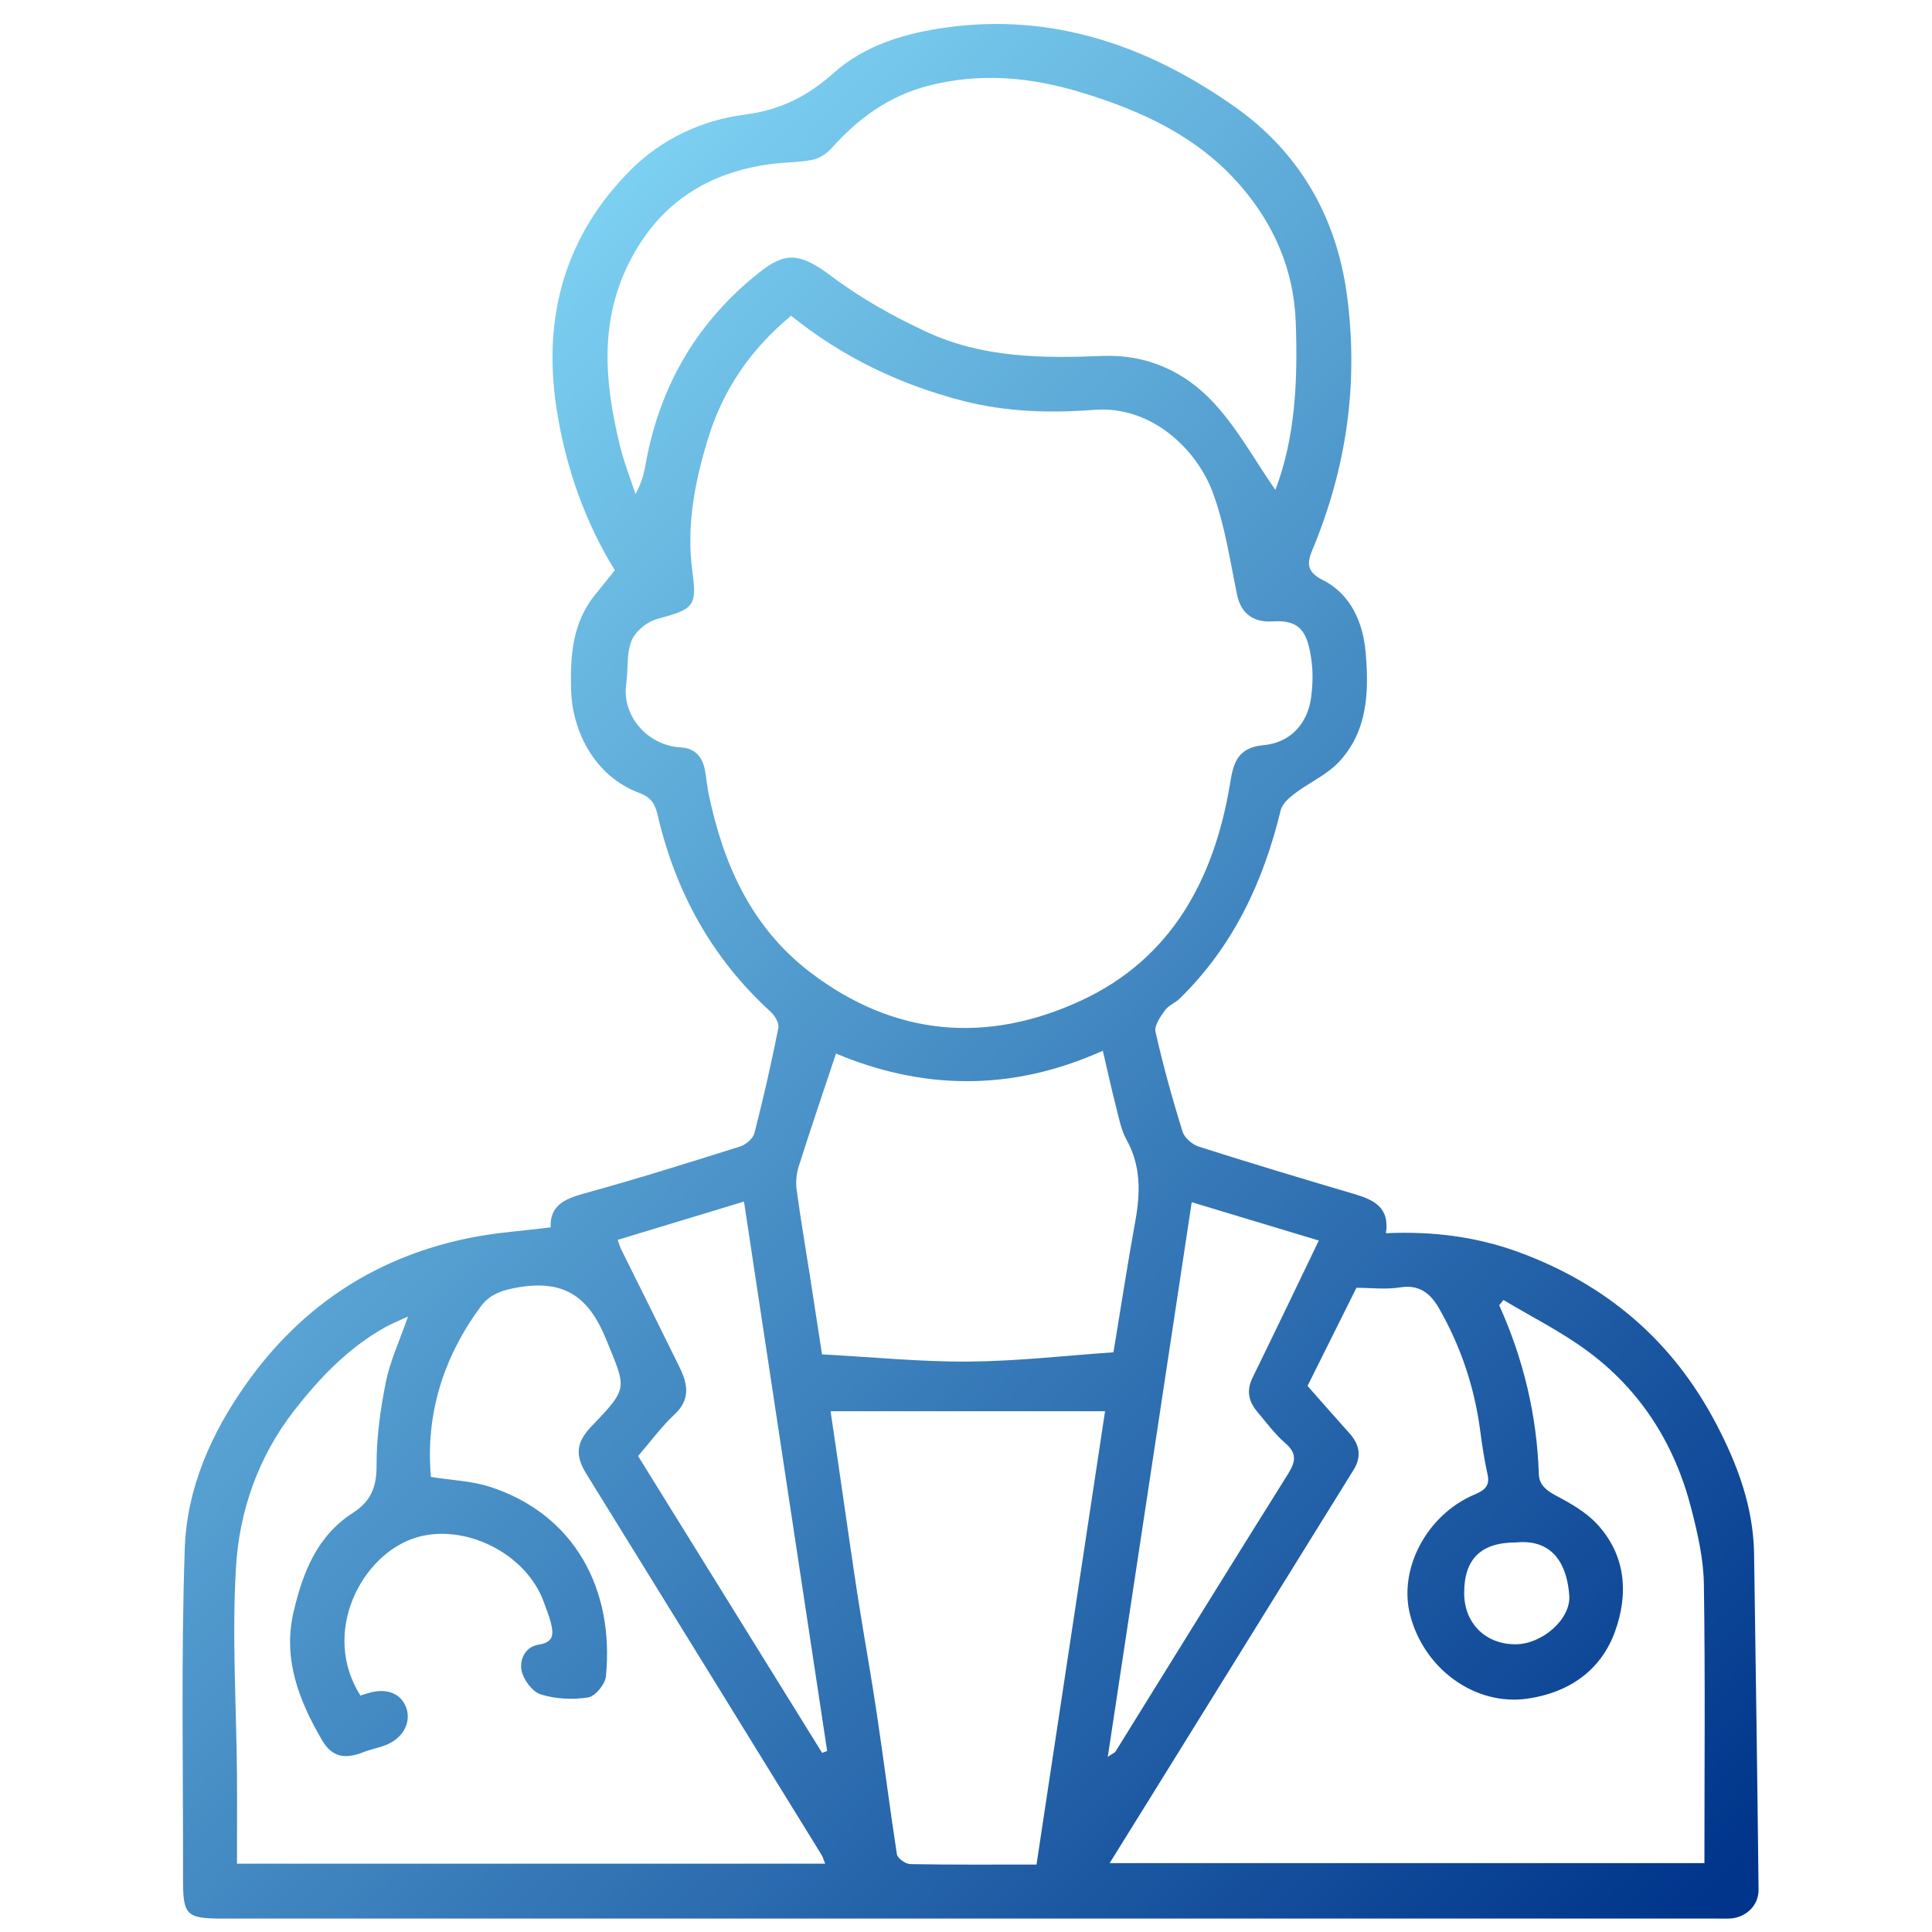
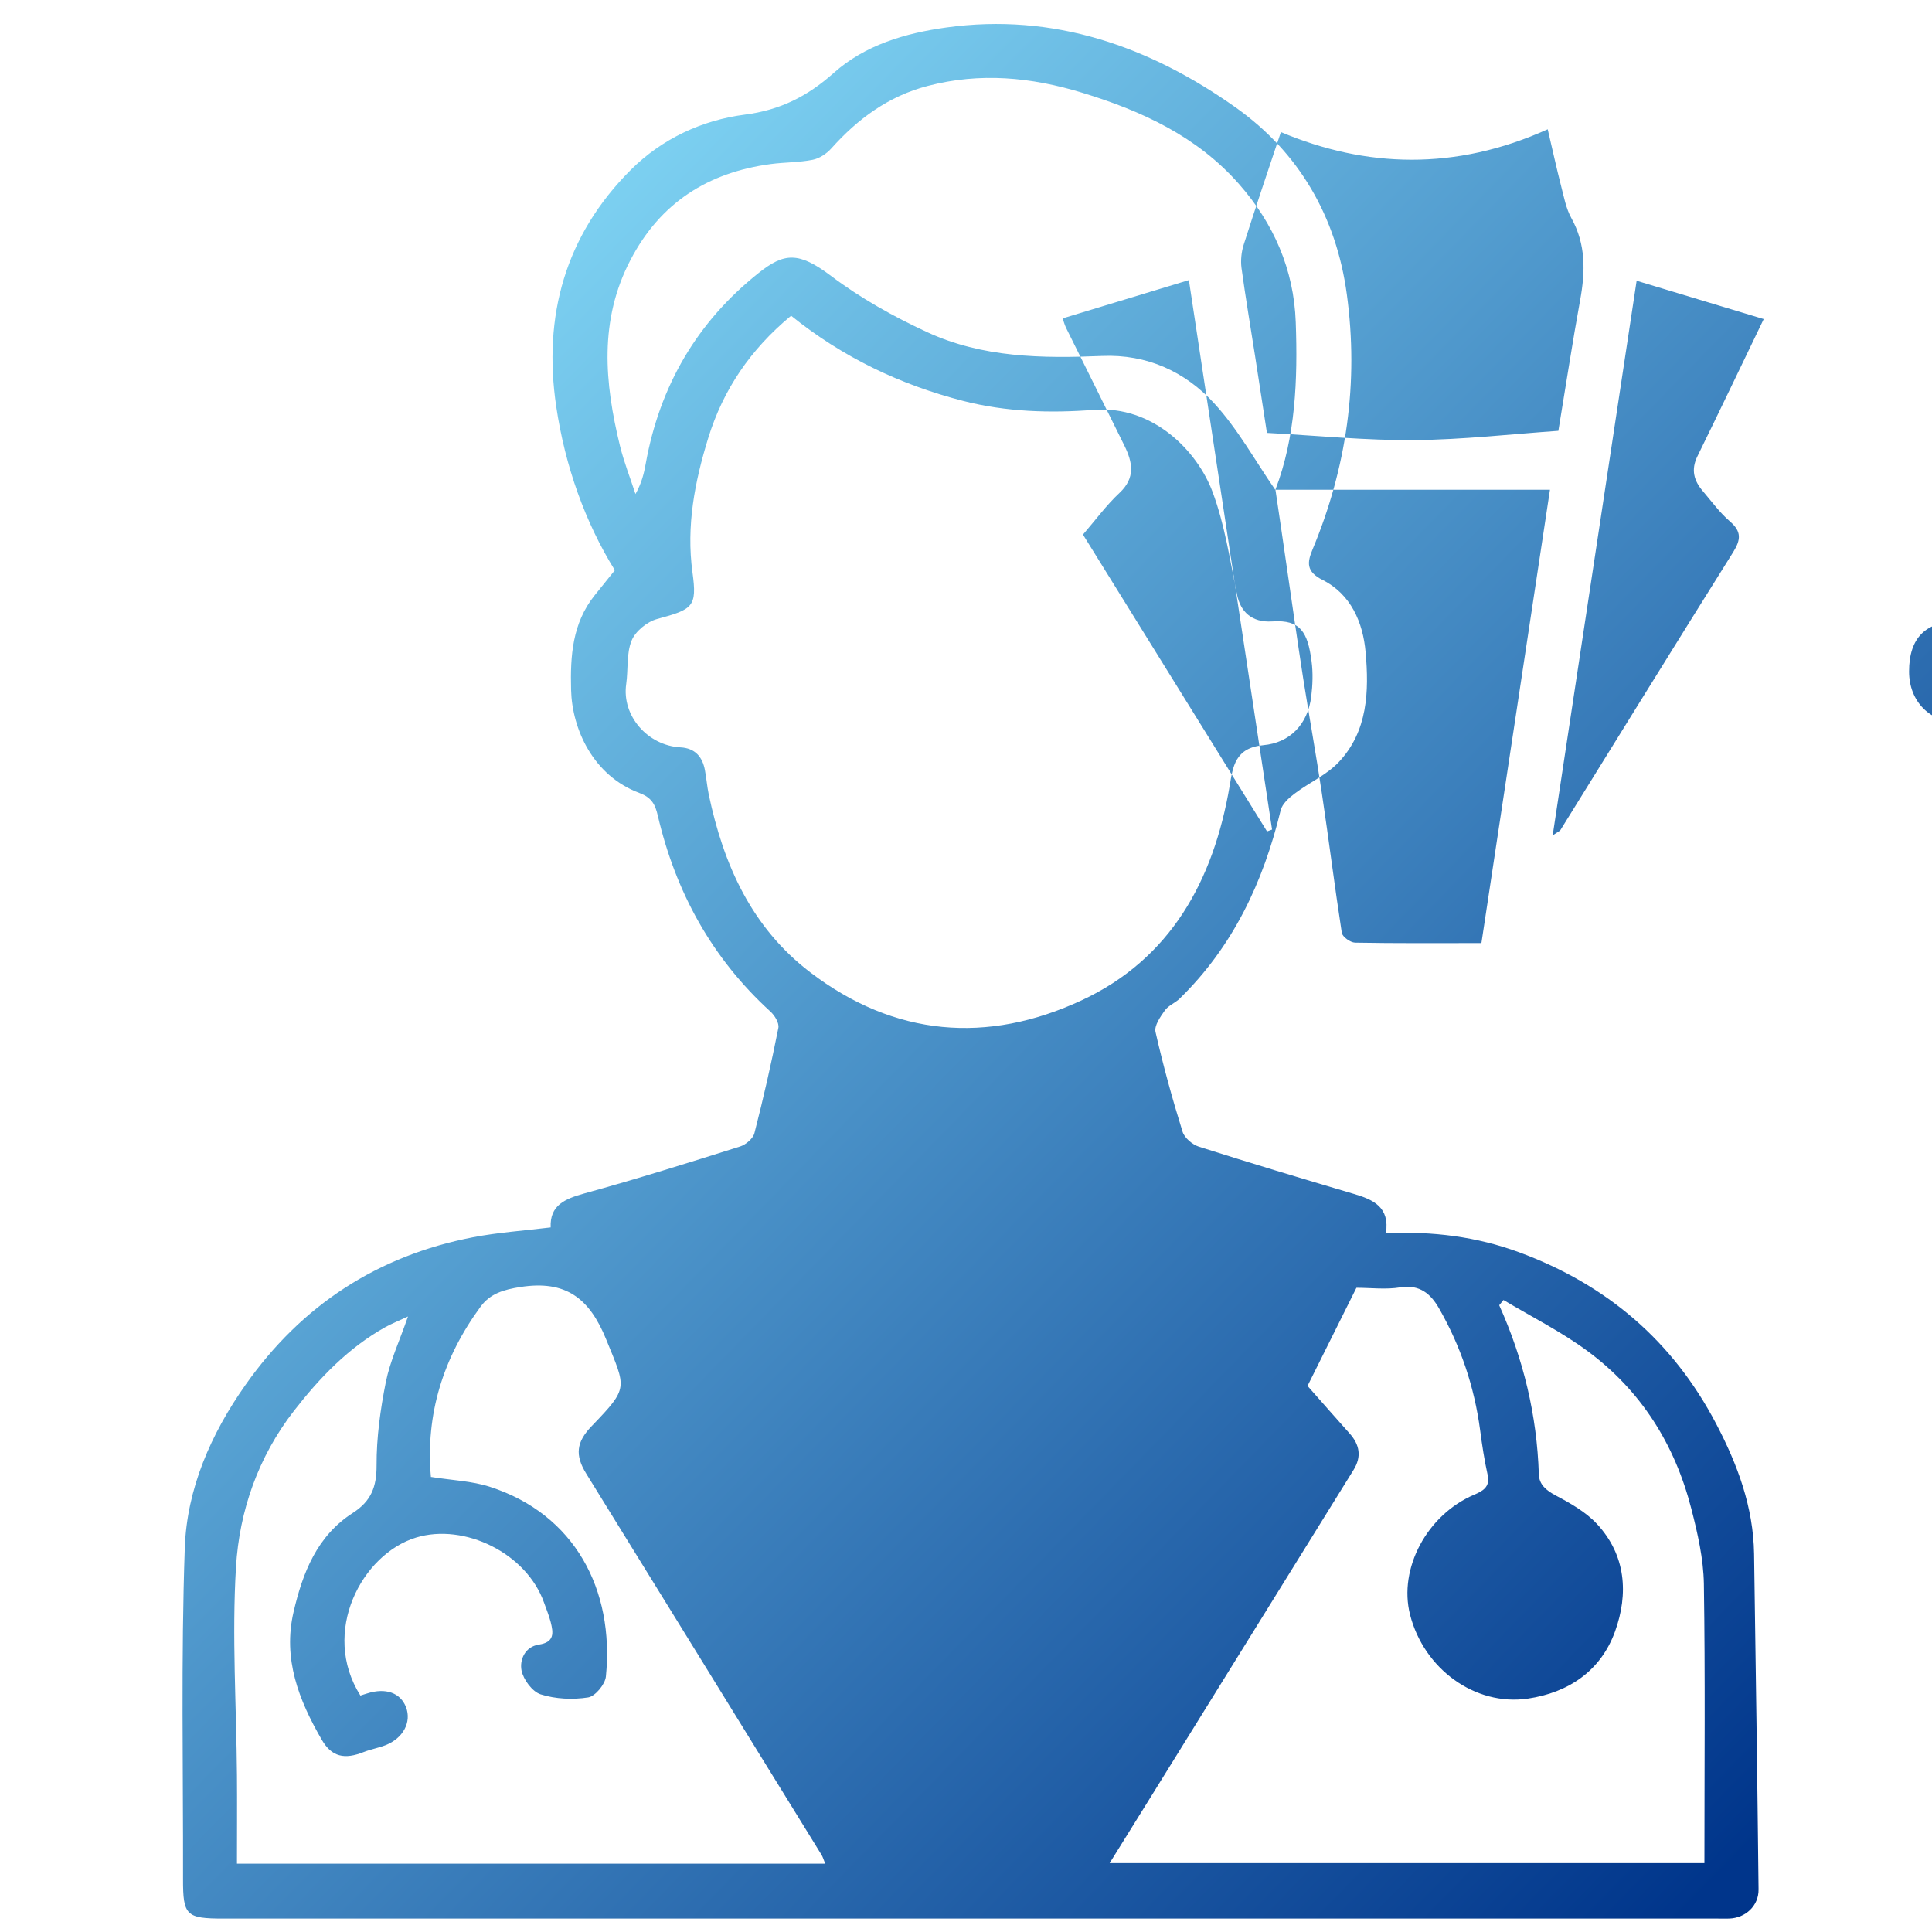
<svg xmlns="http://www.w3.org/2000/svg" id="Capa_1" data-name="Capa 1" viewBox="0 0 177 177">
  <defs>
    <style>
      .cls-1 {
        fill: url(#Degradado_sin_nombre_10);
        stroke-width: 0px;
      }
    </style>
    <linearGradient id="Degradado_sin_nombre_10" data-name="Degradado sin nombre 10" x1="6.19" y1="34.6" x2="160.11" y2="184.89" gradientUnits="userSpaceOnUse">
      <stop offset="0" stop-color="#8ce4fe" />
      <stop offset=".95" stop-color="#00358b" />
    </linearGradient>
  </defs>
-   <path class="cls-1" d="m126.98,112.98c4.27-.19,8.29.31,12.2,1.75,8.02,2.96,14.06,8.11,18.04,15.7,1.97,3.75,3.41,7.63,3.48,11.91.15,10.25.3,20.51.41,30.76.02,1.51-1.2,2.62-2.69,2.67-.36.01-.72,0-1.08,0-45.62,0-91.25,0-136.87,0-3.41,0-3.71-.28-3.7-3.64.02-10.1-.19-20.21.16-30.31.19-5.44,2.4-10.46,5.56-14.94,5.13-7.29,12.09-11.84,20.85-13.53,2.29-.44,4.64-.6,7.11-.9-.09-2.01,1.27-2.61,3.07-3.11,4.8-1.32,9.55-2.81,14.3-4.31.52-.17,1.18-.73,1.3-1.23.82-3.19,1.55-6.4,2.19-9.63.09-.45-.34-1.15-.74-1.51-5.35-4.88-8.66-10.92-10.3-17.91-.24-1.03-.54-1.67-1.69-2.1-4.22-1.57-6.17-5.83-6.26-9.45-.08-3.11.11-6.1,2.16-8.66.58-.72,1.16-1.44,1.85-2.3-2.72-4.38-4.56-9.54-5.37-14.99-1.23-8.27.81-15.67,6.82-21.68,2.86-2.86,6.55-4.57,10.46-5.07,3.27-.42,5.76-1.7,8.13-3.81,2.89-2.58,6.57-3.65,10.3-4.17,9.87-1.38,18.68,1.75,26.56,7.34,5.77,4.1,9.19,9.96,10.16,17.1,1.1,8.09-.01,15.88-3.15,23.4-.48,1.16-.59,2,.91,2.76,2.62,1.31,3.72,3.91,3.96,6.62.32,3.58.21,7.27-2.48,10.1-1.11,1.17-2.72,1.87-4.03,2.87-.52.39-1.13.94-1.27,1.52-1.59,6.57-4.36,12.48-9.26,17.26-.41.4-1.04.63-1.36,1.09-.41.58-.97,1.38-.85,1.95.7,3.08,1.54,6.13,2.48,9.15.18.57.9,1.18,1.49,1.37,4.72,1.5,9.46,2.93,14.21,4.33,1.8.53,3.3,1.22,2.93,3.61ZM72.46,28.94c-3.71,3.08-6.2,6.75-7.57,11.17-1.24,4.02-2.03,8.06-1.45,12.32.44,3.18.04,3.39-3.24,4.28-.92.25-2,1.13-2.34,1.99-.48,1.19-.3,2.64-.49,3.97-.42,2.9,1.96,5.64,4.98,5.8,1.31.07,2,.85,2.23,2.08.14.74.2,1.5.35,2.23,1.35,6.43,3.92,12.19,9.3,16.3,7.73,5.9,16.23,6.57,24.83,2.58,8.19-3.8,12.12-10.99,13.6-19.68.29-1.72.48-3.47,3.08-3.71,2.4-.21,4.07-1.88,4.39-4.46.13-1.06.17-2.16.03-3.22-.35-2.69-1.03-3.83-3.58-3.66-1.93.13-2.94-.92-3.25-2.46-.65-3.16-1.12-6.4-2.24-9.4-1.39-3.74-5.46-7.95-10.89-7.52-3.99.31-8.02.19-11.96-.82-5.79-1.49-11.06-4.01-15.77-7.81Zm83.69,141.75c0-8.63.08-17.12-.05-25.6-.04-2.3-.57-4.62-1.15-6.87-1.51-5.89-4.61-10.83-9.52-14.45-2.4-1.77-5.11-3.13-7.69-4.67-.13.16-.26.32-.39.48,2.22,4.93,3.46,10.09,3.63,15.49.03.94.67,1.47,1.55,1.94,1.35.71,2.75,1.51,3.77,2.6,2.66,2.86,2.91,6.4,1.66,9.86-1.3,3.6-4.25,5.6-8,6.15-4.83.7-9.52-2.73-10.78-7.7-1.07-4.23,1.56-9.14,5.87-10.98.75-.32,1.5-.69,1.24-1.82-.3-1.35-.51-2.73-.69-4.11-.53-3.96-1.78-7.68-3.76-11.14-.75-1.31-1.75-2.21-3.54-1.93-1.33.22-2.73.04-4.03.04-1.54,3.09-3.03,6.08-4.48,8.99,1.33,1.51,2.58,2.93,3.84,4.34.94,1.04,1.13,2.14.38,3.35-5.12,8.26-10.24,16.51-15.36,24.77-2.29,3.69-4.57,7.38-6.99,11.26h54.47Zm-116.66-35.38c1.94.31,3.74.37,5.38.9,7.79,2.51,11.43,9.44,10.64,17.38-.07.72-.98,1.82-1.63,1.92-1.41.22-2.98.15-4.34-.28-.77-.24-1.59-1.35-1.76-2.19-.19-.98.32-2.18,1.59-2.37,1.45-.22,1.33-1.08,1.08-2.07-.16-.61-.4-1.19-.61-1.78-1.61-4.53-7.29-7.3-11.71-5.96-4.98,1.51-8.78,8.68-5.11,14.48.2-.06.41-.14.63-.2,1.69-.54,3.05-.05,3.55,1.27.52,1.37-.27,2.85-1.89,3.48-.65.25-1.34.37-1.98.62-1.77.71-2.94.45-3.85-1.12-2.1-3.63-3.59-7.41-2.58-11.73.84-3.6,2.15-6.95,5.42-9.05,1.67-1.07,2.19-2.38,2.18-4.36-.01-2.55.35-5.14.85-7.64.39-1.92,1.25-3.75,2.03-6-.87.41-1.48.65-2.05.96-3.41,1.9-6.05,4.66-8.41,7.7-3.26,4.2-4.99,9.14-5.3,14.3-.38,6.33.04,12.72.09,19.08.02,2.67,0,5.34,0,8.09h53.89c-.14-.34-.21-.62-.36-.85-7.17-11.63-14.35-23.26-21.53-34.88-1.05-1.7-.92-2.89.51-4.37,3.41-3.54,3.14-3.43,1.32-7.92-1.54-3.8-3.72-5.46-7.87-4.81-1.53.24-2.76.6-3.64,1.8-3.43,4.67-5.06,9.87-4.55,15.62ZM116.85,44.86c1.84-4.82,2.05-10.06,1.86-15.34-.17-4.84-2.03-9.06-5.19-12.65-3.84-4.37-8.91-6.71-14.39-8.38-4.68-1.43-9.35-1.87-14.13-.62-3.59.93-6.41,3.01-8.84,5.73-.43.48-1.09.92-1.71,1.04-1.26.25-2.56.22-3.84.39-5.75.77-10.11,3.54-12.84,8.77-2.91,5.55-2.38,11.28-.97,17.05.37,1.5.94,2.94,1.42,4.41.57-1.01.78-1.89.94-2.79,1.28-7.1,4.69-12.97,10.34-17.46,2.34-1.86,3.66-1.98,6.64.27,2.69,2.03,5.71,3.72,8.78,5.14,5.08,2.36,10.57,2.42,16.05,2.19,4.12-.17,7.61,1.44,10.27,4.34,2.17,2.36,3.75,5.26,5.59,7.92Zm-40.76,84.42c.34,2.29.68,4.59,1.01,6.89.51,3.46.99,6.93,1.53,10.39.55,3.51,1.19,7,1.71,10.52.64,4.26,1.17,8.54,1.83,12.8.06.37.79.89,1.21.9,3.82.07,7.63.04,11.58.04,2.1-13.91,4.2-27.74,6.28-41.53h-25.17Zm24.95-33.02c-8.49,3.83-16.67,3.53-24.45.26-1.17,3.51-2.32,6.89-3.4,10.29-.22.68-.3,1.46-.21,2.16.37,2.71.83,5.41,1.25,8.11.36,2.33.72,4.66,1.08,7,4.67.25,9.09.7,13.51.66,4.44-.04,8.88-.55,13.19-.85.7-4.22,1.29-8.12,2-12.01.47-2.59.53-5.07-.81-7.48-.49-.88-.68-1.94-.94-2.94-.43-1.67-.79-3.35-1.23-5.21Zm-42.58,37.14c5.64,9.09,11.25,18.14,16.86,27.19.15-.06.31-.11.46-.17-2.54-16.78-5.08-33.56-7.62-50.34-4.05,1.23-7.78,2.36-11.57,3.51.12.34.2.62.32.87,1.78,3.59,3.57,7.18,5.34,10.78.75,1.53,1.04,2.95-.45,4.34-1.2,1.12-2.19,2.48-3.34,3.81Zm62.36-19.75c-3.88-1.17-7.76-2.34-11.64-3.51-2.55,16.87-5.1,33.67-7.69,50.81.52-.35.64-.39.7-.47,5.27-8.49,10.52-17,15.83-25.47.71-1.14.79-1.89-.29-2.82-.93-.8-1.67-1.82-2.47-2.76-.83-.96-1.12-1.97-.51-3.21,2.03-4.13,4.01-8.29,6.07-12.56Zm18.07,27.66c-3.21,0-4.75,1.51-4.75,4.63,0,2.77,1.95,4.71,4.71,4.7,2.4,0,5.07-2.27,4.92-4.47-.18-2.51-1.27-5.21-4.87-4.86Z" />
+   <path class="cls-1" d="m126.98,112.98c4.27-.19,8.29.31,12.2,1.75,8.02,2.96,14.06,8.11,18.04,15.7,1.97,3.75,3.41,7.63,3.48,11.91.15,10.25.3,20.51.41,30.76.02,1.51-1.2,2.62-2.69,2.67-.36.01-.72,0-1.08,0-45.62,0-91.25,0-136.87,0-3.41,0-3.71-.28-3.7-3.64.02-10.1-.19-20.21.16-30.31.19-5.44,2.4-10.46,5.56-14.94,5.13-7.29,12.09-11.84,20.85-13.53,2.29-.44,4.64-.6,7.11-.9-.09-2.01,1.27-2.61,3.07-3.11,4.8-1.32,9.55-2.81,14.3-4.31.52-.17,1.18-.73,1.3-1.23.82-3.19,1.55-6.4,2.19-9.63.09-.45-.34-1.15-.74-1.51-5.35-4.88-8.66-10.92-10.3-17.91-.24-1.03-.54-1.67-1.69-2.1-4.22-1.57-6.17-5.83-6.26-9.45-.08-3.11.11-6.1,2.16-8.66.58-.72,1.16-1.44,1.85-2.3-2.72-4.38-4.56-9.54-5.37-14.99-1.23-8.27.81-15.67,6.82-21.68,2.86-2.86,6.55-4.57,10.46-5.07,3.27-.42,5.76-1.7,8.13-3.81,2.89-2.58,6.57-3.65,10.3-4.17,9.87-1.38,18.68,1.75,26.56,7.34,5.77,4.1,9.19,9.96,10.16,17.1,1.1,8.09-.01,15.88-3.15,23.4-.48,1.16-.59,2,.91,2.76,2.62,1.31,3.72,3.91,3.96,6.62.32,3.58.21,7.27-2.48,10.1-1.11,1.17-2.72,1.87-4.03,2.87-.52.39-1.13.94-1.27,1.52-1.59,6.57-4.36,12.48-9.26,17.26-.41.4-1.04.63-1.36,1.09-.41.58-.97,1.38-.85,1.95.7,3.08,1.54,6.13,2.48,9.15.18.57.9,1.18,1.49,1.37,4.72,1.5,9.46,2.93,14.21,4.33,1.8.53,3.3,1.22,2.93,3.61ZM72.46,28.94c-3.71,3.08-6.2,6.75-7.57,11.17-1.24,4.02-2.03,8.06-1.45,12.32.44,3.18.04,3.39-3.24,4.28-.92.25-2,1.13-2.34,1.99-.48,1.19-.3,2.64-.49,3.97-.42,2.9,1.96,5.64,4.98,5.8,1.31.07,2,.85,2.23,2.08.14.74.2,1.5.35,2.23,1.35,6.43,3.92,12.19,9.3,16.3,7.73,5.9,16.23,6.57,24.83,2.58,8.19-3.8,12.12-10.99,13.6-19.68.29-1.72.48-3.47,3.08-3.71,2.4-.21,4.07-1.88,4.39-4.46.13-1.06.17-2.16.03-3.22-.35-2.69-1.03-3.83-3.58-3.66-1.93.13-2.94-.92-3.25-2.46-.65-3.16-1.12-6.4-2.24-9.4-1.39-3.74-5.46-7.95-10.89-7.52-3.99.31-8.02.19-11.96-.82-5.79-1.49-11.06-4.01-15.77-7.81Zm83.69,141.75c0-8.63.08-17.12-.05-25.6-.04-2.3-.57-4.62-1.15-6.87-1.51-5.89-4.61-10.83-9.52-14.45-2.4-1.77-5.11-3.13-7.69-4.67-.13.16-.26.32-.39.48,2.22,4.93,3.46,10.09,3.63,15.49.03.94.67,1.47,1.55,1.94,1.35.71,2.75,1.51,3.77,2.6,2.66,2.86,2.91,6.4,1.66,9.86-1.3,3.6-4.25,5.6-8,6.15-4.83.7-9.52-2.73-10.78-7.7-1.07-4.23,1.56-9.14,5.87-10.98.75-.32,1.5-.69,1.24-1.82-.3-1.35-.51-2.73-.69-4.11-.53-3.96-1.78-7.68-3.76-11.14-.75-1.31-1.75-2.21-3.54-1.93-1.33.22-2.73.04-4.03.04-1.54,3.09-3.03,6.08-4.48,8.99,1.33,1.51,2.58,2.93,3.84,4.34.94,1.04,1.13,2.14.38,3.35-5.12,8.26-10.24,16.51-15.36,24.77-2.29,3.69-4.57,7.38-6.99,11.26h54.47Zm-116.66-35.38c1.94.31,3.74.37,5.38.9,7.79,2.51,11.43,9.44,10.64,17.38-.07.72-.98,1.82-1.63,1.92-1.41.22-2.98.15-4.34-.28-.77-.24-1.59-1.35-1.76-2.19-.19-.98.32-2.18,1.59-2.37,1.45-.22,1.33-1.08,1.08-2.07-.16-.61-.4-1.19-.61-1.78-1.61-4.53-7.29-7.3-11.71-5.96-4.98,1.51-8.78,8.68-5.11,14.48.2-.06.41-.14.63-.2,1.69-.54,3.05-.05,3.55,1.27.52,1.37-.27,2.85-1.89,3.48-.65.25-1.34.37-1.98.62-1.77.71-2.94.45-3.85-1.12-2.1-3.63-3.59-7.41-2.58-11.73.84-3.6,2.15-6.95,5.42-9.05,1.67-1.07,2.19-2.38,2.18-4.36-.01-2.55.35-5.14.85-7.64.39-1.92,1.25-3.75,2.03-6-.87.41-1.48.65-2.05.96-3.41,1.9-6.05,4.66-8.41,7.7-3.26,4.2-4.99,9.14-5.3,14.3-.38,6.33.04,12.72.09,19.08.02,2.67,0,5.34,0,8.09h53.89c-.14-.34-.21-.62-.36-.85-7.17-11.63-14.35-23.26-21.53-34.88-1.05-1.7-.92-2.89.51-4.37,3.41-3.54,3.14-3.43,1.32-7.92-1.54-3.8-3.72-5.46-7.87-4.81-1.53.24-2.76.6-3.64,1.8-3.43,4.67-5.06,9.87-4.55,15.62ZM116.85,44.86c1.84-4.82,2.05-10.06,1.86-15.34-.17-4.84-2.03-9.06-5.19-12.65-3.84-4.37-8.91-6.71-14.39-8.38-4.68-1.43-9.35-1.87-14.13-.62-3.59.93-6.41,3.01-8.84,5.73-.43.48-1.09.92-1.71,1.04-1.26.25-2.56.22-3.84.39-5.75.77-10.11,3.54-12.84,8.77-2.91,5.55-2.38,11.28-.97,17.05.37,1.5.94,2.94,1.42,4.41.57-1.01.78-1.89.94-2.79,1.28-7.1,4.69-12.97,10.34-17.46,2.34-1.86,3.66-1.98,6.64.27,2.69,2.03,5.71,3.72,8.78,5.14,5.08,2.36,10.57,2.42,16.05,2.19,4.12-.17,7.61,1.44,10.27,4.34,2.17,2.36,3.75,5.26,5.59,7.92Zc.34,2.29.68,4.59,1.01,6.89.51,3.46.99,6.93,1.53,10.39.55,3.51,1.19,7,1.71,10.52.64,4.26,1.17,8.54,1.83,12.8.06.37.79.89,1.21.9,3.82.07,7.63.04,11.58.04,2.1-13.91,4.2-27.74,6.28-41.53h-25.17Zm24.95-33.02c-8.49,3.83-16.67,3.53-24.45.26-1.17,3.51-2.32,6.89-3.4,10.29-.22.68-.3,1.46-.21,2.16.37,2.71.83,5.41,1.25,8.11.36,2.33.72,4.66,1.08,7,4.67.25,9.09.7,13.51.66,4.44-.04,8.88-.55,13.19-.85.7-4.22,1.29-8.12,2-12.01.47-2.59.53-5.07-.81-7.48-.49-.88-.68-1.94-.94-2.94-.43-1.67-.79-3.35-1.23-5.21Zm-42.58,37.14c5.64,9.09,11.25,18.14,16.86,27.19.15-.06.31-.11.46-.17-2.54-16.78-5.08-33.56-7.62-50.34-4.05,1.23-7.78,2.36-11.57,3.51.12.34.2.62.32.87,1.78,3.59,3.57,7.18,5.34,10.78.75,1.53,1.04,2.95-.45,4.34-1.2,1.12-2.19,2.48-3.34,3.81Zm62.36-19.75c-3.88-1.17-7.76-2.34-11.64-3.51-2.55,16.87-5.1,33.67-7.69,50.81.52-.35.64-.39.7-.47,5.27-8.49,10.52-17,15.83-25.47.71-1.14.79-1.89-.29-2.82-.93-.8-1.67-1.82-2.47-2.76-.83-.96-1.12-1.97-.51-3.21,2.03-4.13,4.01-8.29,6.07-12.56Zm18.07,27.66c-3.21,0-4.75,1.51-4.75,4.63,0,2.77,1.95,4.71,4.71,4.7,2.4,0,5.07-2.27,4.92-4.47-.18-2.51-1.27-5.21-4.87-4.86Z" />
</svg>